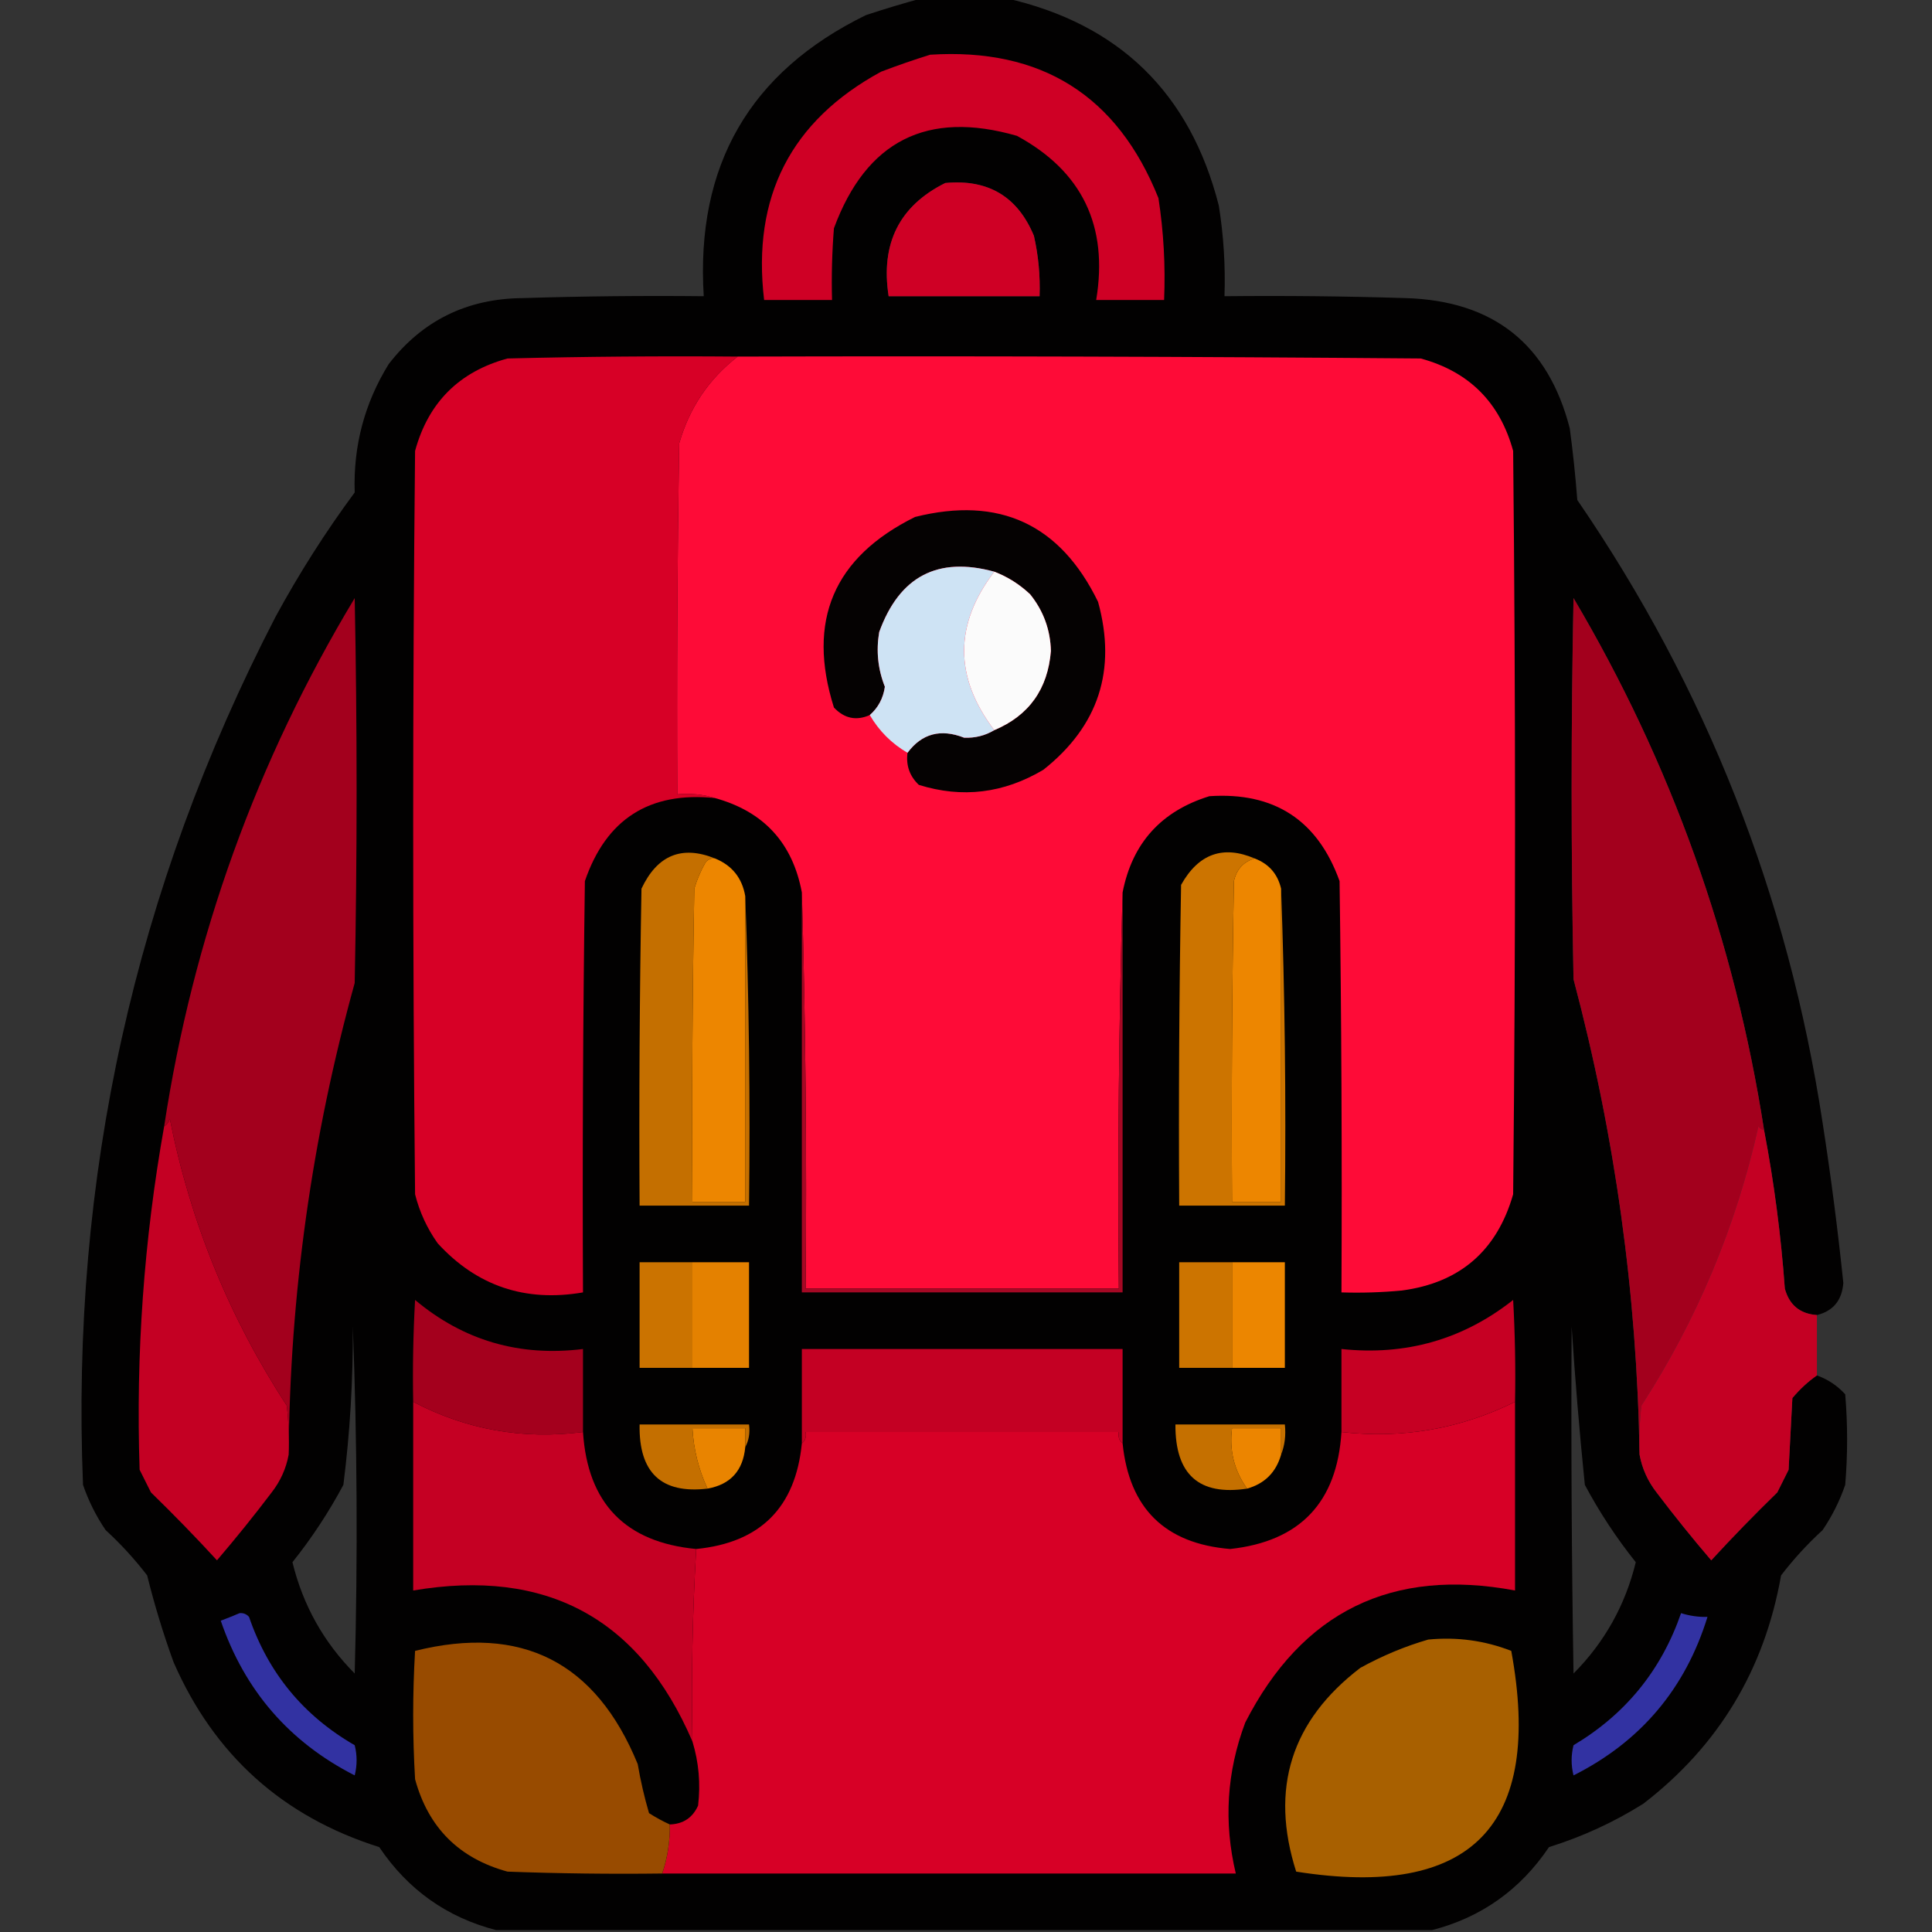
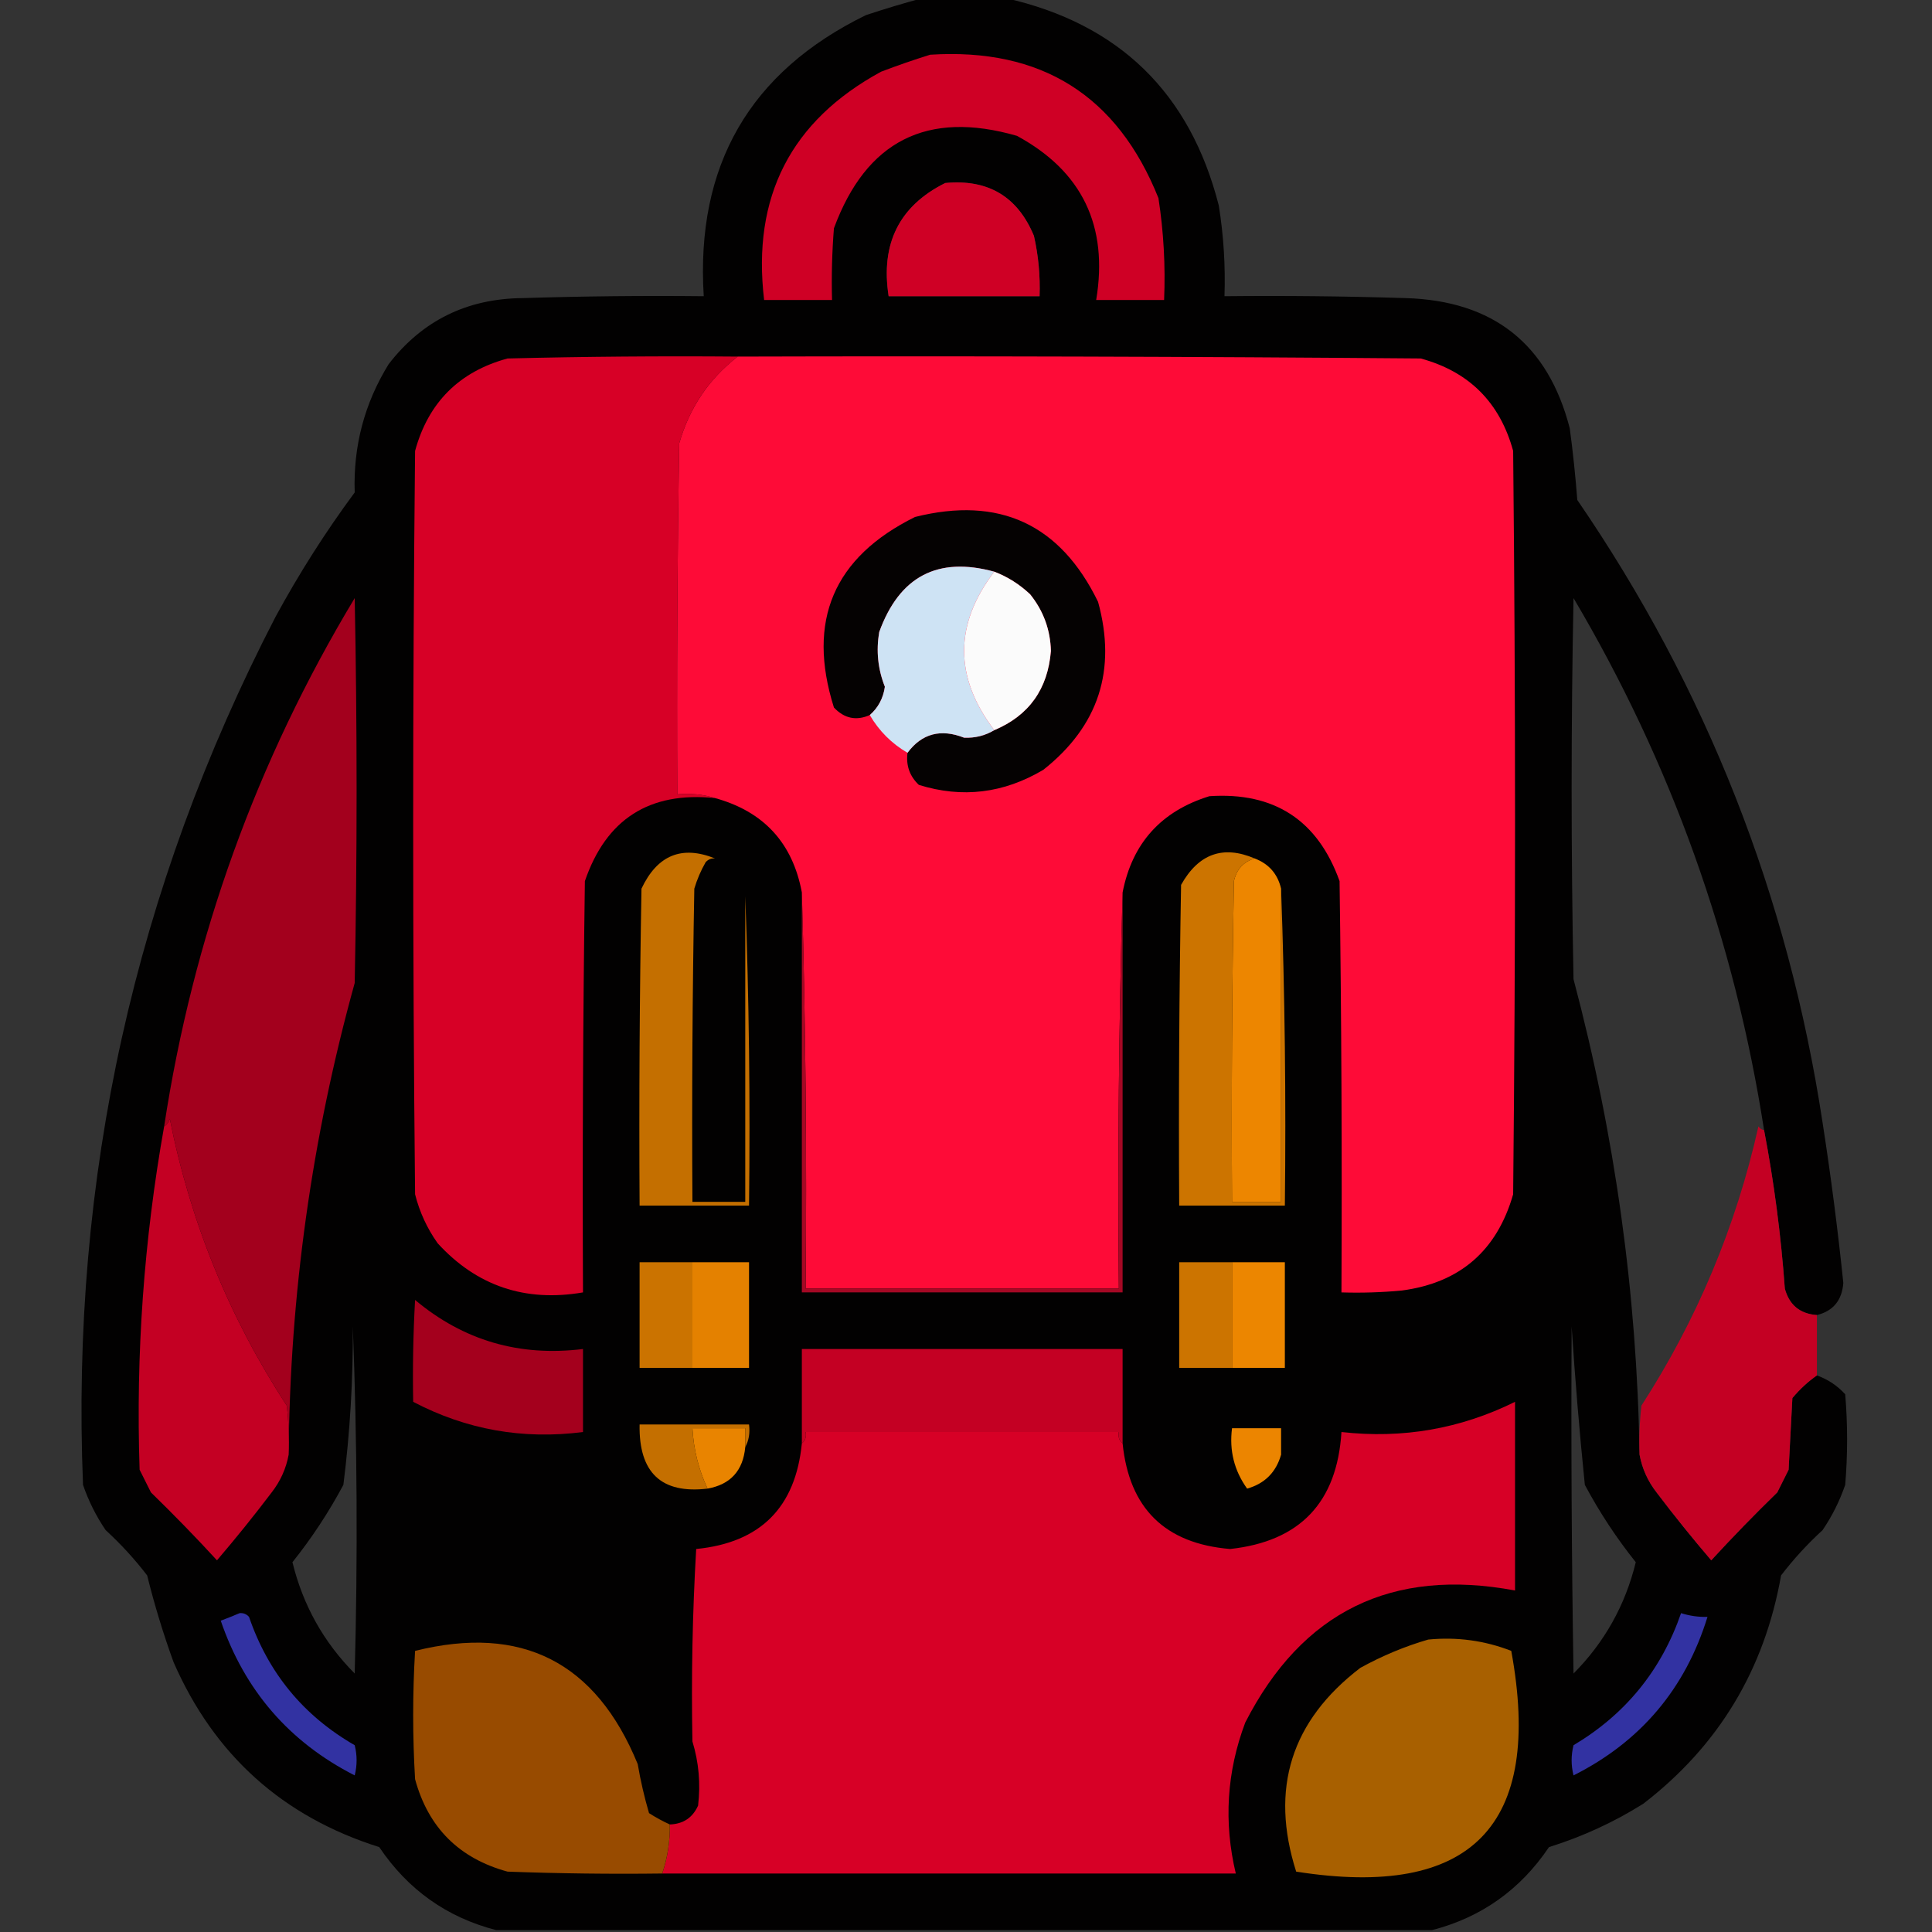
<svg xmlns="http://www.w3.org/2000/svg" version="1.1" id="Layer_1" x="0px" y="0px" viewBox="0 0 512 512" style="enable-background:new 0 0 512 512;" xml:space="preserve">
  <rect x="0" y="0" width="512" height="512" fill="#333333" stroke="none" />
  <style type="text/css">
	.st0{opacity:0.986;fill-rule:evenodd;clip-rule:evenodd;fill:#020000;enable-background:new    ;}
	.st1{fill-rule:evenodd;clip-rule:evenodd;fill:#CF0025;}
	.st2{fill-rule:evenodd;clip-rule:evenodd;fill:#D70026;}
	.st3{fill-rule:evenodd;clip-rule:evenodd;fill:#FE0B37;}
	.st4{fill-rule:evenodd;clip-rule:evenodd;fill:#050202;}
	.st5{fill-rule:evenodd;clip-rule:evenodd;fill:#CEE3F4;}
	.st6{fill-rule:evenodd;clip-rule:evenodd;fill:#FBFBFB;}
	.st7{fill-rule:evenodd;clip-rule:evenodd;fill:#A3001D;}
	.st8{fill-rule:evenodd;clip-rule:evenodd;fill:#C46F00;}
	.st9{fill-rule:evenodd;clip-rule:evenodd;fill:#CC7400;}
	.st10{fill-rule:evenodd;clip-rule:evenodd;fill:#ED8600;}
	.st11{fill-rule:evenodd;clip-rule:evenodd;fill:#C40023;}
	.st12{opacity:0.998;fill-rule:evenodd;clip-rule:evenodd;fill:#C40023;enable-background:new    ;}
	.st13{fill-rule:evenodd;clip-rule:evenodd;fill:#CB7300;}
	.st14{fill-rule:evenodd;clip-rule:evenodd;fill:#E48100;}
	.st15{fill-rule:evenodd;clip-rule:evenodd;fill:#EC8600;}
	.st16{fill-rule:evenodd;clip-rule:evenodd;fill:#A50824;}
	.st17{fill-rule:evenodd;clip-rule:evenodd;fill:#A4001D;}
	.st18{fill-rule:evenodd;clip-rule:evenodd;fill:#C60023;}
	.st19{fill-rule:evenodd;clip-rule:evenodd;fill:#C50023;}
	.st20{fill-rule:evenodd;clip-rule:evenodd;fill:#E98400;}
	.st21{fill-rule:evenodd;clip-rule:evenodd;fill:#C57000;}
	.st22{fill-rule:evenodd;clip-rule:evenodd;fill:#EC8500;}
	.st23{fill-rule:evenodd;clip-rule:evenodd;fill:#3232A2;}
	.st24{fill-rule:evenodd;clip-rule:evenodd;fill:#984B00;}
	.st25{fill-rule:evenodd;clip-rule:evenodd;fill:#A86000;}
</style>
  <g>
    <path class="st0" d="M244.5-0.5c7.33,0,14.67,0,22,0c30.05,6.78,48.89,25.11,56.5,55c1.27,7.95,1.77,15.95,1.5,24   c16-0.17,32,0,48,0.5c23.24,0.68,37.74,12.18,43.5,34.5c0.85,6.31,1.51,12.65,2,19c34.19,49.86,55.85,104.86,65,165   c2.2,14.13,4.03,28.3,5.5,42.5c-0.36,4.61-2.7,7.45-7,8.5c-4.48-0.32-7.32-2.65-8.5-7c-1.02-14.13-2.85-28.13-5.5-42   c-7.82-50.3-24.65-97.3-50.5-141c-0.67,33.67-0.67,67.33,0,101c10.99,41.4,16.82,83.4,17.5,126c0.68,3.69,2.18,7.02,4.5,10   c4.67,6.17,9.51,12.17,14.5,18c5.62-6.12,11.46-12.12,17.5-18c1-2,2-4,3-6c0.33-6.33,0.67-12.67,1-19c2-2.38,4.17-4.38,6.5-6   c2.9,1.04,5.4,2.7,7.5,5c0.67,8,0.67,16,0,24c-1.47,4.28-3.47,8.28-6,12c-4.04,3.7-7.7,7.7-11,12c-4.4,24.98-16.56,45.14-36.5,60.5   c-7.82,4.91-16.16,8.74-25,11.5c-7.62,11.31-17.95,18.64-31,22c-82.67,0-165.33,0-248,0c-13.05-3.36-23.38-10.69-31-22   c-25.57-8.07-43.74-24.4-54.5-49c-2.74-7.56-5.08-15.23-7-23c-3.3-4.3-6.96-8.3-11-12c-2.53-3.72-4.53-7.72-6-12   c-3.29-81.23,13.71-157.9,51-230c6.25-11.51,13.25-22.51,21-33c-0.41-12.28,2.59-23.61,9-34c8.91-11.54,20.75-17.37,35.5-17.5   c16-0.5,32-0.67,48-0.5c-2.16-34.61,12.17-59.44,43-74.5C234.58,2.32,239.58,0.82,244.5-0.5z M250.5,48.5   c11.34-1.08,19.17,3.58,23.5,14c1.19,5.27,1.69,10.6,1.5,16c-13.33,0-26.67,0-40,0C233.33,64.56,238.33,54.56,250.5,48.5z    M93.5,351.5c1.16,30.5,1.33,61.16,0.5,92c-8.22-8.27-13.72-18.11-16.5-29.5c5.12-6.4,9.62-13.24,13.5-20.5   C92.76,379.57,93.59,365.57,93.5,351.5z M416.5,351.5c0.9,13.89,2.07,27.89,3.5,42c3.88,7.26,8.38,14.1,13.5,20.5   c-2.78,11.39-8.28,21.23-16.5,29.5C416.5,412.83,416.33,382.17,416.5,351.5z" />
  </g>
  <g>
    <path class="st1" d="M246.5,14.5c29.45-1.87,49.62,10.8,60.5,38c1.38,8.93,1.88,17.93,1.5,27c-6,0-12,0-18,0   c3.27-19.63-3.73-34.13-21-43.5c-23.79-6.86-39.95,1.31-48.5,24.5c-0.5,6.32-0.67,12.66-0.5,19c-6,0-12,0-18,0   c-3.25-27.33,7.08-47.5,31-60.5C237.89,17.33,242.23,15.83,246.5,14.5z M250.5,48.5c-12.17,6.06-17.17,16.06-15,30   c13.33,0,26.67,0,40,0c0.19-5.4-0.31-10.73-1.5-16C269.67,52.08,261.84,47.42,250.5,48.5z" />
  </g>
  <g>
    <path class="st2" d="M195.5,94.5c-7.63,5.9-12.8,13.57-15.5,23c-0.5,31-0.67,62-0.5,93c3.54-0.31,6.88,0.02,10,1   c-17.36-1.79-28.86,5.54-34.5,22c-0.5,36.33-0.67,72.67-0.5,109c-15.32,2.64-28.15-1.7-38.5-13c-2.81-3.95-4.81-8.29-6-13   c-0.67-65.67-0.67-131.33,0-197c3.5-12.83,11.67-21,24.5-24.5C154.83,94.5,175.16,94.33,195.5,94.5z" />
  </g>
  <g>
    <path class="st3" d="M195.5,94.5c60.33-0.17,120.67,0,181,0.5c12.83,3.49,20.99,11.66,24.5,24.5c0.67,65.67,0.67,131.33,0,197   c-4.29,14.96-14.12,23.46-29.5,25.5c-5.32,0.5-10.66,0.67-16,0.5c0.17-36.33,0-72.67-0.5-109c-5.8-16.15-17.3-23.65-34.5-22.5   c-12.78,3.95-20.45,12.45-23,25.5c-1,34.83-1.33,69.83-1,105c-27.67,0-55.33,0-83,0c0.33-35.17,0-70.17-1-105   c-2.45-13.12-10.12-21.45-23-25c-3.12-0.98-6.46-1.31-10-1c-0.17-31,0-62,0.5-93C182.7,108.07,187.87,100.4,195.5,94.5z" />
  </g>
  <g>
    <path class="st4" d="M240.5,199.5c3.79-5.1,8.79-6.44,15-4c2.91,0.12,5.58-0.55,8-2c9.19-3.88,14.19-10.88,15-21   c-0.15-5.62-1.98-10.62-5.5-15c-2.8-2.65-5.97-4.65-9.5-6c-14.99-4.09-25.15,1.24-30.5,16c-0.85,4.99-0.35,9.82,1.5,14.5   c-0.44,3.06-1.78,5.56-4,7.5c-3.59,1.58-6.76,0.91-9.5-2c-7.25-22.99-0.09-39.83,21.5-50.5c22.32-5.59,38.48,1.91,48.5,22.5   c4.97,18.08,0.14,32.91-14.5,44.5c-10.5,6.25-21.5,7.59-33,4C241.07,205.7,240.07,202.86,240.5,199.5z" />
  </g>
  <g>
    <path class="st5" d="M263.5,151.5c-10.66,13.98-10.66,27.98,0,42c-2.42,1.45-5.09,2.12-8,2c-6.21-2.44-11.21-1.1-15,4   c-4.19-2.44-7.53-5.77-10-10c2.22-1.94,3.56-4.44,4-7.5c-1.85-4.68-2.35-9.51-1.5-14.5C238.35,152.74,248.51,147.41,263.5,151.5z" />
  </g>
  <g>
    <path class="st6" d="M263.5,151.5c3.53,1.35,6.7,3.35,9.5,6c3.52,4.38,5.35,9.38,5.5,15c-0.81,10.12-5.81,17.12-15,21   C252.84,179.48,252.84,165.48,263.5,151.5z" />
  </g>
  <g>
    <path class="st7" d="M76.5,385.5c0.17-4.35,0-8.68-0.5-13c-15.21-23.29-25.54-48.62-31-76c-0.28,0.92-0.78,1.58-1.5,2   c7.63-50.07,24.47-96.74,50.5-140c0.67,34,0.67,68,0,102C82.65,301.48,76.82,343.14,76.5,385.5z" />
  </g>
  <g>
-     <path class="st7" d="M467.5,299.5c-0.62-0.11-1.12-0.44-1.5-1c-5.95,26.57-16.29,51.23-31,74c-0.5,4.32-0.67,8.65-0.5,13   c-0.68-42.6-6.51-84.6-17.5-126c-0.67-33.67-0.67-67.33,0-101C442.85,202.2,459.68,249.2,467.5,299.5z" />
-   </g>
+     </g>
  <g>
    <path class="st8" d="M189.5,227.5c-1-0.09-1.83,0.25-2.5,1c-1.27,2.22-2.27,4.55-3,7c-0.5,27.67-0.67,55.33-0.5,83   c4.67,0,9.33,0,14,0c0-27,0-54,0-81c1,27.16,1.33,54.49,1,82c-9.67,0-19.33,0-29,0c-0.17-28,0-56,0.5-84   C174.19,226.61,180.69,223.95,189.5,227.5z" />
  </g>
  <g>
    <path class="st9" d="M332.5,227.5c-2.95,0.86-4.79,2.86-5.5,6c-0.5,28.33-0.67,56.67-0.5,85c4.33,0,8.67,0,13,0   c0-27.67,0-55.33,0-83c1,27.83,1.33,55.83,1,84c-9.33,0-18.67,0-28,0c-0.17-28.33,0-56.67,0.5-85   C317.62,226.25,324.12,223.92,332.5,227.5z" />
  </g>
  <g>
-     <path class="st10" d="M189.5,227.5c4.51,1.85,7.18,5.18,8,10c0,27,0,54,0,81c-4.67,0-9.33,0-14,0c-0.17-27.67,0-55.33,0.5-83   c0.73-2.45,1.73-4.78,3-7C187.67,227.75,188.5,227.41,189.5,227.5z" />
-   </g>
+     </g>
  <g>
    <path class="st10" d="M332.5,227.5c3.76,1.43,6.09,4.09,7,8c0,27.67,0,55.33,0,83c-4.33,0-8.67,0-13,0c-0.17-28.33,0-56.67,0.5-85   C327.71,230.36,329.55,228.36,332.5,227.5z" />
  </g>
  <g>
    <path class="st11" d="M76.5,385.5c-0.68,3.69-2.18,7.02-4.5,10c-4.67,6.17-9.51,12.17-14.5,18c-5.62-6.12-11.46-12.12-17.5-18   c-1-2-2-4-3-6c-1.03-30.58,1.14-60.91,6.5-91c0.72-0.42,1.22-1.08,1.5-2c5.46,27.38,15.79,52.71,31,76   C76.5,376.82,76.67,381.15,76.5,385.5z" />
  </g>
  <g>
    <path class="st12" d="M467.5,299.5c2.65,13.87,4.48,27.87,5.5,42c1.18,4.35,4.02,6.68,8.5,7c0,5.33,0,10.67,0,16   c-2.33,1.62-4.5,3.62-6.5,6c-0.33,6.33-0.67,12.67-1,19c-1,2-2,4-3,6c-6.04,5.88-11.88,11.88-17.5,18   c-4.99-5.83-9.83-11.83-14.5-18c-2.32-2.98-3.82-6.31-4.5-10c-0.17-4.35,0-8.68,0.5-13c14.71-22.77,25.05-47.43,31-74   C466.38,299.06,466.88,299.39,467.5,299.5z" />
  </g>
  <g>
    <path class="st13" d="M183.5,334.5c0,9.33,0,18.67,0,28c-4.67,0-9.33,0-14,0c0-9.33,0-18.67,0-28   C174.17,334.5,178.83,334.5,183.5,334.5z" />
  </g>
  <g>
    <path class="st14" d="M183.5,334.5c5,0,10,0,15,0c0,9.33,0,18.67,0,28c-5,0-10,0-15,0C183.5,353.17,183.5,343.83,183.5,334.5z" />
  </g>
  <g>
    <path class="st9" d="M326.5,334.5c0,9.33,0,18.67,0,28c-4.67,0-9.33,0-14,0c0-9.33,0-18.67,0-28   C317.17,334.5,321.83,334.5,326.5,334.5z" />
  </g>
  <g>
    <path class="st15" d="M326.5,334.5c4.67,0,9.33,0,14,0c0,9.33,0,18.67,0,28c-4.67,0-9.33,0-14,0   C326.5,353.17,326.5,343.83,326.5,334.5z" />
  </g>
  <g>
    <path class="st16" d="M212.5,236.5c1,34.83,1.33,69.83,1,105c27.67,0,55.33,0,83,0c-0.33-35.17,0-70.17,1-105   c0,35.33,0,70.67,0,106c-28.33,0-56.67,0-85,0C212.5,307.17,212.5,271.83,212.5,236.5z" />
  </g>
  <g>
    <path class="st17" d="M154.5,379.5c-15.91,2.05-30.92-0.61-45-8c-0.17-9.01,0-18.01,0.5-27c12.82,10.75,27.66,15.09,44.5,13   C154.5,364.83,154.5,372.17,154.5,379.5z" />
  </g>
  <g>
-     <path class="st18" d="M401.5,371.5c-14.47,7.16-29.81,9.83-46,8c0-7.33,0-14.67,0-22c17.06,1.81,32.22-2.52,45.5-13   C401.5,353.49,401.67,362.49,401.5,371.5z" />
-   </g>
+     </g>
  <g>
    <path class="st11" d="M297.5,382.5c-0.9-0.71-1.24-1.71-1-3c-27.67,0-55.33,0-83,0c0.24,1.29-0.1,2.29-1,3c0-8.33,0-16.67,0-25   c28.33,0,56.67,0,85,0C297.5,365.83,297.5,374.17,297.5,382.5z" />
  </g>
  <g>
-     <path class="st19" d="M109.5,371.5c14.08,7.39,29.09,10.05,45,8c1.22,18.89,11.22,29.22,30,31c-0.99,16.92-1.32,33.92-1,51   c-14.04-32.66-38.71-45.99-74-40C109.5,404.83,109.5,388.17,109.5,371.5z" />
-   </g>
+     </g>
  <g>
    <path class="st2" d="M401.5,371.5c0,16.67,0,33.33,0,50c-32.61-6.11-56.44,5.55-71.5,35c-4.91,13.07-5.74,26.4-2.5,40   c-50.67,0-101.33,0-152,0c1.41-4.2,2.08-8.54,2-13c3.56-0.12,6.06-1.79,7.5-5c0.69-5.8,0.19-11.47-1.5-17   c-0.32-17.08,0.01-34.08,1-51c17-1.67,26.33-11,28-28c0.9-0.71,1.24-1.71,1-3c27.67,0,55.33,0,83,0c-0.24,1.29,0.1,2.29,1,3   c1.75,17.25,11.25,26.58,28.5,28c18.51-2.01,28.34-12.34,29.5-31C371.69,381.33,387.03,378.66,401.5,371.5z" />
  </g>
  <g>
    <path class="st8" d="M197.5,383.5c0-1.67,0-3.33,0-5c-4.67,0-9.33,0-14,0c0.31,5.6,1.64,10.93,4,16c-12.24,1.44-18.24-4.23-18-17   c9.67,0,19.33,0,29,0C198.79,379.73,198.46,381.73,197.5,383.5z" />
  </g>
  <g>
    <path class="st20" d="M197.5,383.5c-0.58,6.25-3.92,9.91-10,11c-2.36-5.07-3.69-10.4-4-16c4.67,0,9.33,0,14,0   C197.5,380.17,197.5,381.83,197.5,383.5z" />
  </g>
  <g>
-     <path class="st21" d="M339.5,385.5c0-2.33,0-4.67,0-7c-4.33,0-8.67,0-13,0c-0.76,5.89,0.58,11.23,4,16   c-12.75,1.93-19.08-3.73-19-17c9.67,0,19.33,0,29,0C340.81,380.39,340.47,383.05,339.5,385.5z" />
-   </g>
+     </g>
  <g>
    <path class="st22" d="M339.5,385.5c-1.33,4.67-4.33,7.67-9,9c-3.42-4.77-4.76-10.11-4-16c4.33,0,8.67,0,13,0   C339.5,380.83,339.5,383.17,339.5,385.5z" />
  </g>
  <g>
    <path class="st23" d="M63.5,427.5c1-0.09,1.83,0.25,2.5,1c5.09,14.85,14.42,26.18,28,34c0.67,2.67,0.67,5.33,0,8   c-17.32-8.83-29.16-22.5-35.5-41C60.29,428.83,61.96,428.16,63.5,427.5z" />
  </g>
  <g>
    <path class="st23" d="M445.5,427.5c2.26,0.72,4.6,1.05,7,1c-5.88,19.05-17.72,33.05-35.5,42c-0.67-2.67-0.67-5.33,0-8   C430.76,454.31,440.26,442.64,445.5,427.5z" />
  </g>
  <g>
    <path class="st24" d="M177.5,483.5c0.08,4.46-0.59,8.8-2,13c-13.67,0.17-27.34,0-41-0.5c-12.84-3.51-21.01-11.67-24.5-24.5   c-0.67-11.33-0.67-22.67,0-34c28.26-7.04,47.93,2.96,59,30c0.75,4.4,1.75,8.73,3,13C173.78,481.64,175.61,482.64,177.5,483.5z" />
  </g>
  <g>
    <path class="st25" d="M378.5,434.5c7.63-0.74,14.96,0.26,22,3c8.51,46.33-10.49,65.83-57,58.5c-7.01-21.97-1.34-39.97,17-54   C366.33,438.79,372.33,436.29,378.5,434.5z" />
  </g>
</svg>